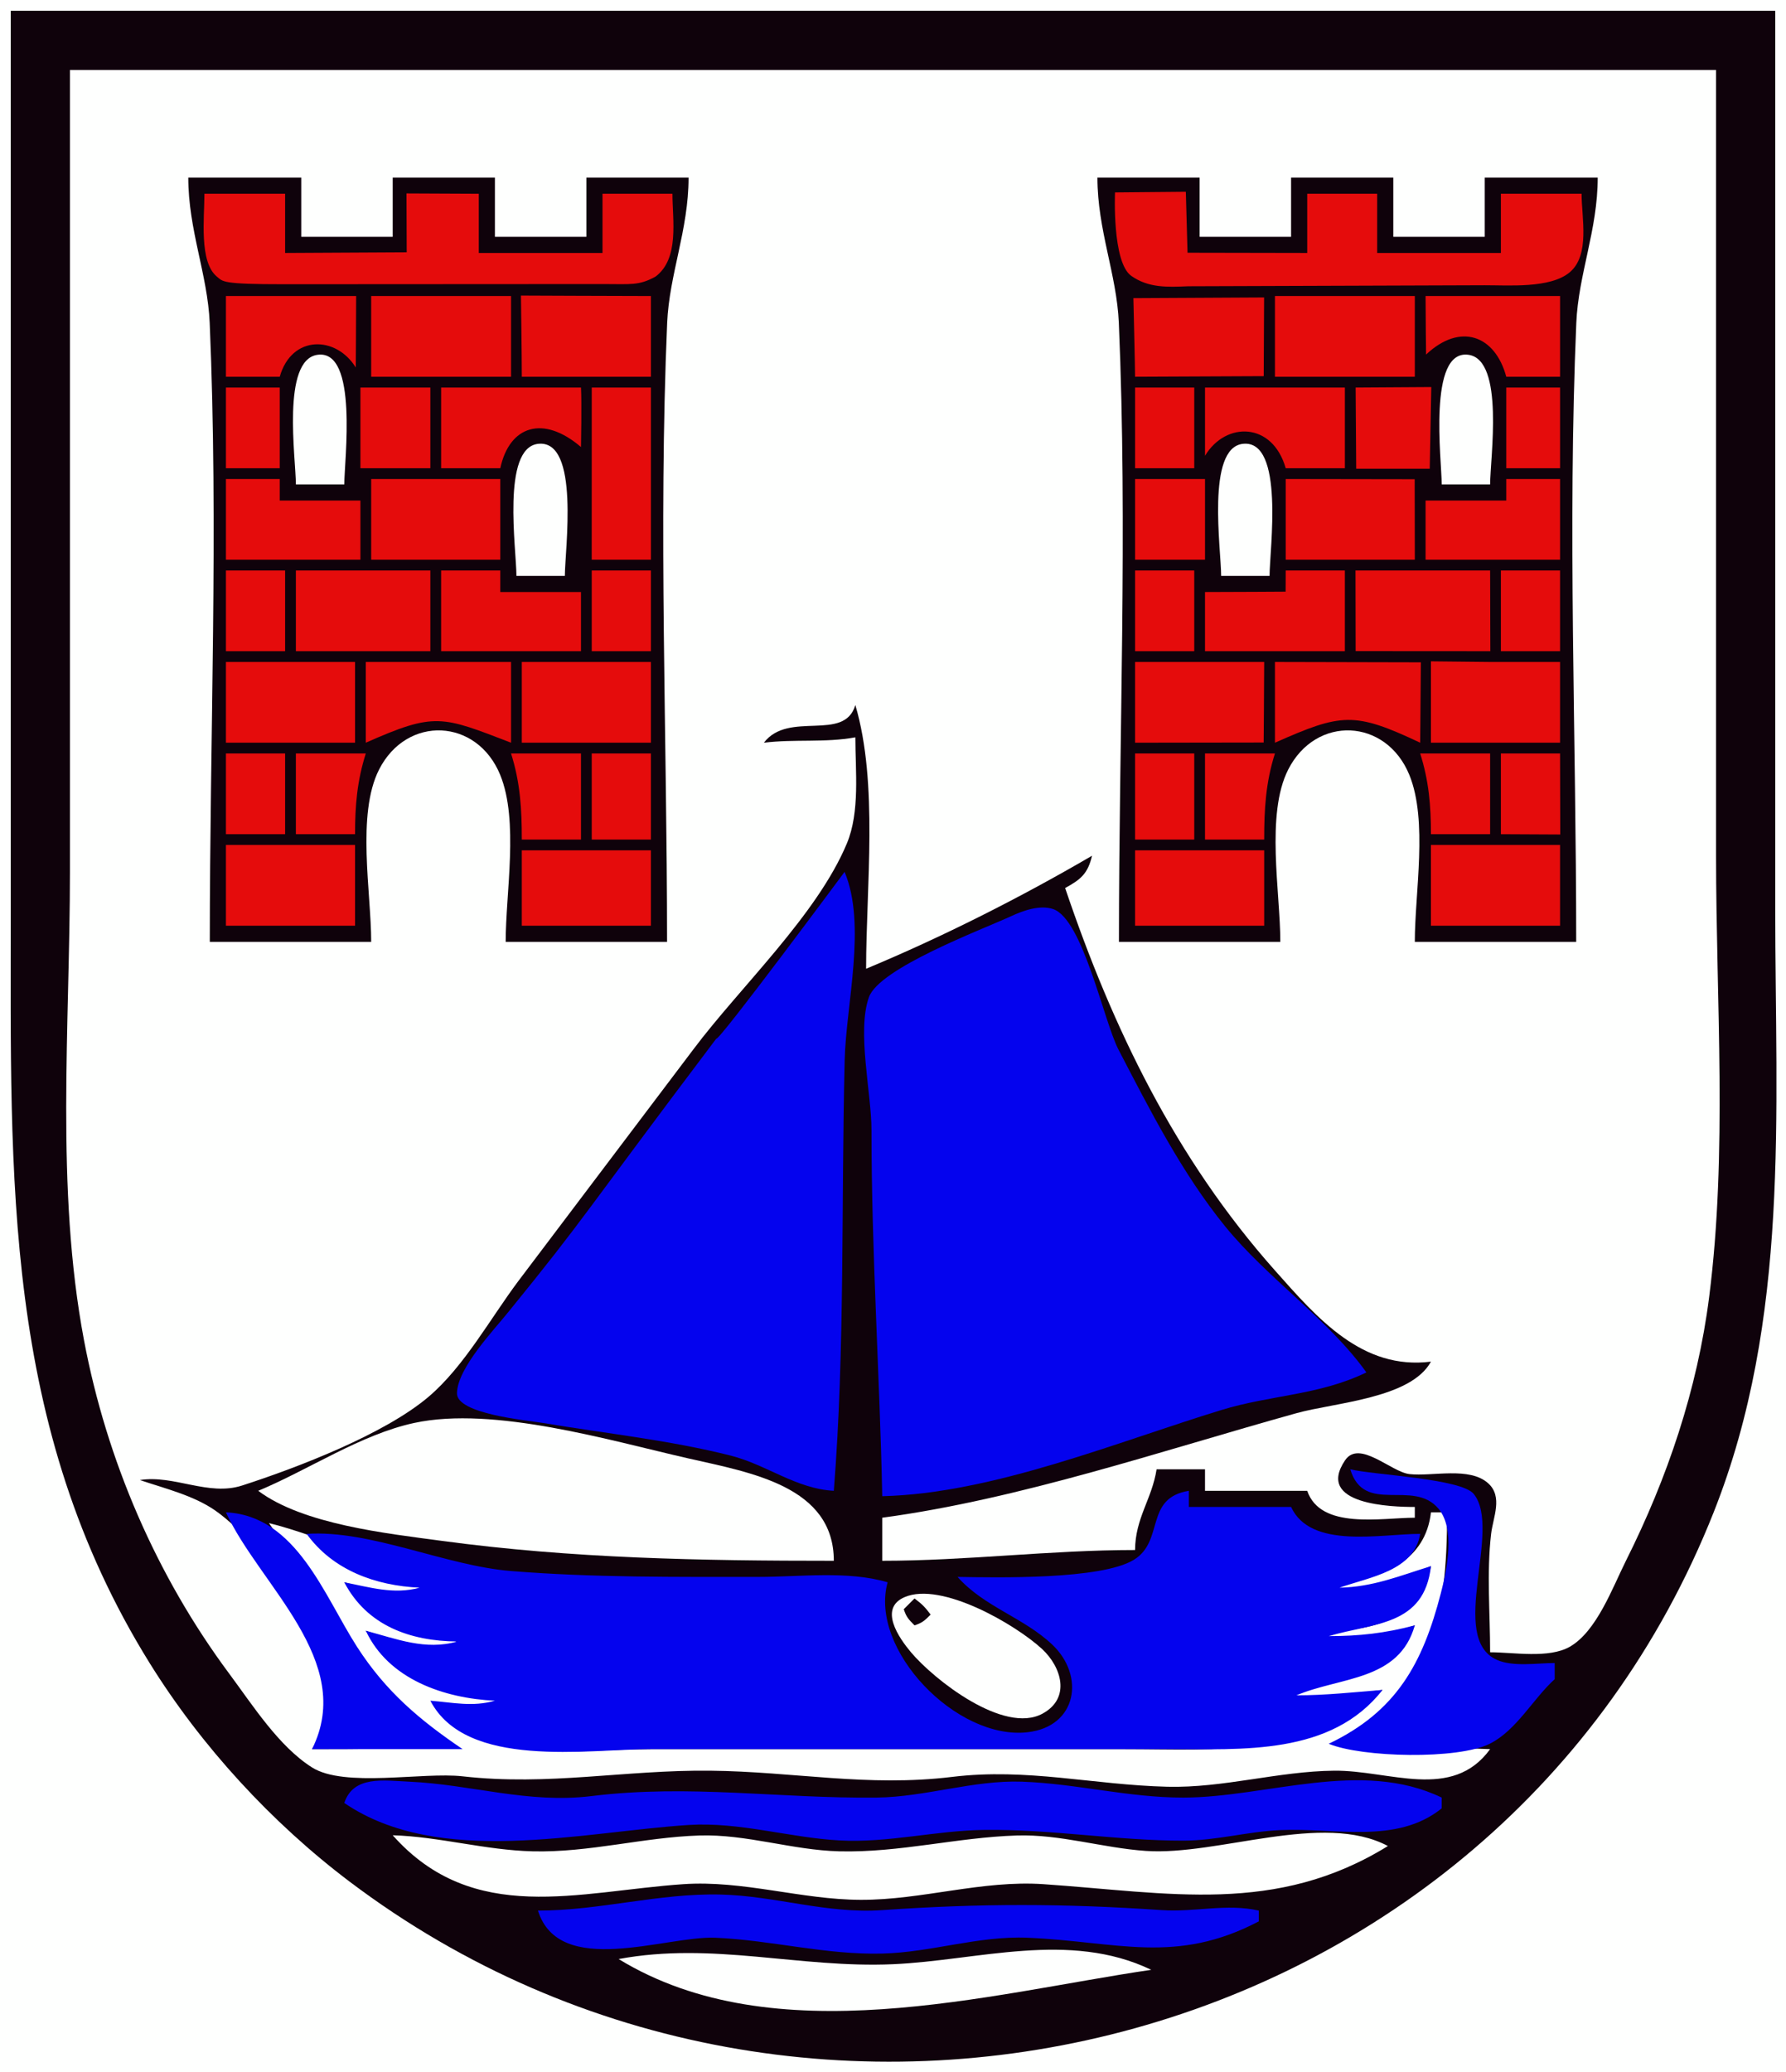
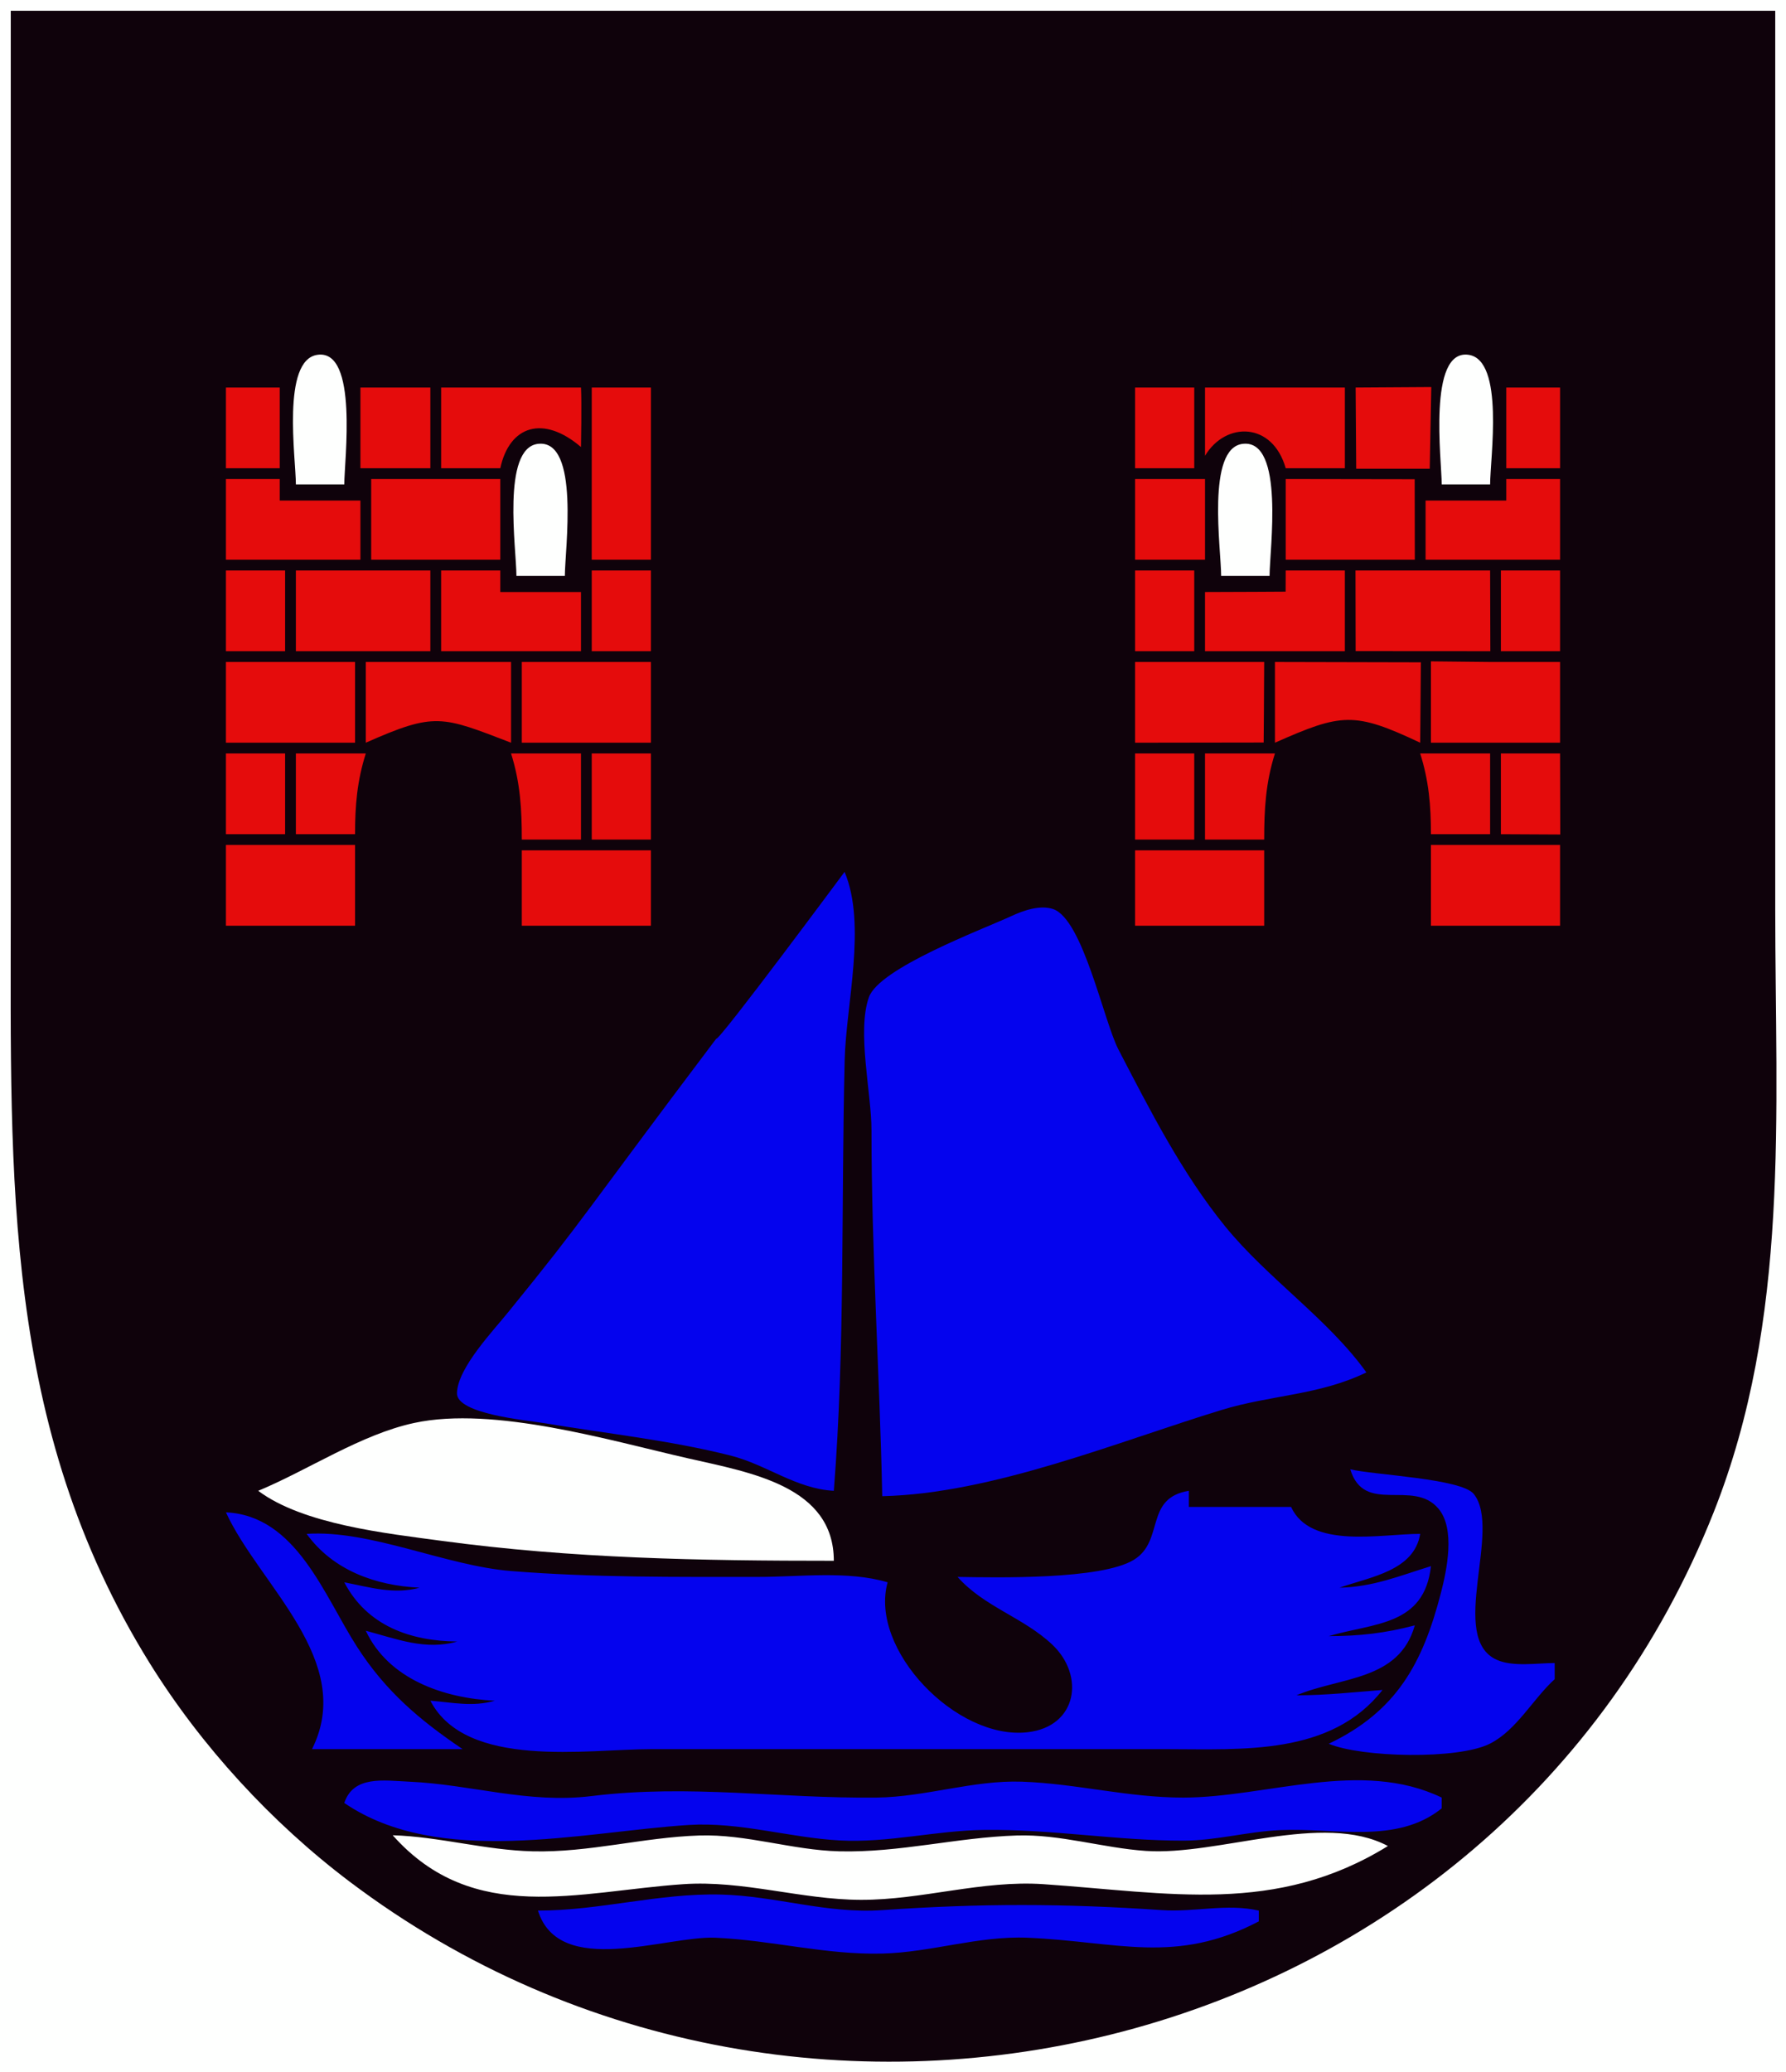
<svg xmlns="http://www.w3.org/2000/svg" xmlns:ns1="http://www.inkscape.org/namespaces/inkscape" xmlns:ns2="http://sodipodi.sourceforge.net/DTD/sodipodi-0.dtd" width="332" height="385" id="svg2" version="1.1" ns1:version="0.48.4 r9939" ns2:docname="Moormerland_Logo.svg">
  <rect width="100%" height="100%" fill="#333333" stroke="none" />
  <defs id="defs44" />
  <ns2:namedview pagecolor="#ffffff" bordercolor="#666666" borderopacity="1" objecttolerance="10" gridtolerance="10" guidetolerance="10" ns1:pageopacity="0" ns1:pageshadow="2" ns1:window-width="1440" ns1:window-height="853" id="namedview42" showgrid="false" showguides="true" ns1:guide-bbox="true" ns1:zoom="1" ns1:cx="303.7245" ns1:cy="251.62142" ns1:window-x="-4" ns1:window-y="-4" ns1:window-maximized="1" ns1:current-layer="layer2">
    <ns2:guide orientation="1,0" position="-9.192,172.534" id="guide3025" />
    <ns2:guide orientation="0,1" position="350,10" id="guide3071" />
    <ns1:grid type="xygrid" id="grid3073" />
  </ns2:namedview>
  <g ns1:groupmode="layer" id="layer2" ns1:label="Layer" style="display:inline">
    <path style="fill:#fefffe;stroke:none" d="m 0,0 0,385 332,0 0,-385 z" id="path4" ns1:connector-curvature="0" ns2:nodetypes="ccccc" />
    <path style="fill:#0f020b;stroke:none" d="M 2,2 2,169 C 2,218.883 0.455,264.967 27.814,309 37.422,324.464 50.484,338.668 65,349.626 150.357,414.055 278.355,382.315 318.55,281 332.822,245.026 330,206.896 330,169 L 330,2 z" id="path6" ns1:connector-curvature="0" ns2:nodetypes="csscsscc" />
-     <path style="fill:#fefffe;stroke:none" d="m 13,13 0,149 c 0,28.631 -2.714,58.766 2.611,87 4.208,22.31 13.457,43.774 27.018,62 4.316,5.8 9.174,13.475 15.371,17.397 6.029,3.814 20.566,0.816 27.999,1.653 16.056,1.809 30.089,-1.21 46,-1.046 15.656,0.161 29.193,3.068 45,1.151 13.97,-1.694 26.213,1.493 40,1.83 10.471,0.256 20.566,-2.874 31,-2.981 10.269,-0.106 21.94,5.694 29,-4.004 l -29.562,-1.062 C 266.271,314.122 269,301.04 269,281 l -3,0 c -0.995,8.928 -8.858,12.334 -17,13 -5.553,5.098 11.769,-0.677 17,-3 -1.921,9.515 -10.395,11.976 -19,12 -4.447,2.494 10.976,0.831 16,-1 -4.238,9.056 -13.121,10.327 -22,12 -4.581,2.768 10.813,0.656 16,0 -14.052,12.643 -30.375,11 -48,11 l -88,0 c -15.902,0 -27.49,3.363 -39.906,-8.409 4.778,1.092 9.6,0.307 14.53,0.321 C 86.199,312.346 74.643,312.424 68,303 c 5.658,2.078 12.659,3.337 18.679,3.354 C 83.162,302.611 70.169,302.025 64,294 c 4.674,1.209 10.051,3.728 14,2 2.675,-2.289 -19.208,-10.886 -28,-13 8.572,12.216 18.733,38.434 34.625,41.312 C 74.871,324.969 66.909,325 58,325 66.36,312.322 50.659,288.061 39.999,280.652 35.973,277.854 30.613,276.558 26,275 c 6.324,-1.018 12.713,3.05 19,1.019 10.265,-3.315 26.483,-9.524 34.7,-16.517 6.583,-5.603 11.5,-14.604 16.674,-21.502 l 32.499,-43 c 8.701,-11.601 22.992,-24.968 28.553,-38.285 C 159.882,150.834 159,143.219 159,137 c -5.674,1.038 -11.273,0.292 -17,1 4.596,-6.034 14.964,-0.04 17,-7 4.309,14.579 2,33.801 2,49 14.184,-5.905 28.731,-13.255 42,-21 -0.778,3.287 -2.039,4.391 -5,6 8.822,26.079 20.526,50.245 38.95,71 8.011,9.025 16.28,18.604 29.05,17 -3.747,6.861 -17.871,7.594 -25,9.576 -24.903,6.92 -51.392,15.976 -77,19.424 l 0,8 c 15.754,0 31.222,-2 47,-2 0.021,-5.928 3.151,-9.482 4,-15 l 9,0 0,4 19,0 c 2.495,7.28 13.784,5 20,5 l 0,-2 c -4.166,0 -18.566,-0.368 -12.968,-8.663 2.647,-3.923 8.565,2.17 11.972,2.554 4.271,0.481 11.149,-1.431 14.638,1.712 2.775,2.501 0.905,6.314 0.542,9.397 -0.844,7.184 -0.184,14.771 -0.184,22 4.362,0 10.906,1.204 14.815,-1.028 4.999,-2.855 7.963,-11.046 10.432,-15.972 7.722,-15.406 13.278,-31.846 15.468,-49 3.427,-26.854 1.285,-54.945 1.285,-82 l 0,-146 z" id="path8" ns1:connector-curvature="0" ns2:nodetypes="csscccccscccccccccccssccccccccccccccccccccccccccccccccccccccccccscc" />
    <path style="fill:#0f020b;stroke:none" d="m 35,33 c 0,9.73 3.594,17.972 3.981,27 C 40.616,98.177 39,136.784 39,175 l 30,0 c 0,-9.152 -2.75,-23.696 1.457,-31.996 5.159,-10.179 18.23,-9.578 22.534,0.997 C 96.46,152.525 94,165.876 94,175 l 30,0 C 124,136.784 122.384,98.177 124.019,60 124.406,50.972 128,42.73 128,33 l -19,0 0,11 -17,0 0,-11 -19,0 0,11 -17,0 0,-11 -21,0 m 169,0 c 0,9.73 3.594,17.972 3.981,27 1.635,38.177 0.019,76.784 0.019,115 l 30,0 c 0,-9.152 -2.75,-23.696 1.457,-31.996 5.159,-10.179 18.23,-9.578 22.534,0.997 C 265.46,152.525 263,165.876 263,175 l 30,0 C 293,136.784 291.385,98.177 293.019,60 293.406,50.972 297,42.73 297,33 l -21,0 0,11 -17,0 0,-11 -19,0 0,11 -17,0 0,-11 z" id="path10" ns1:connector-curvature="0" ns2:nodetypes="cscccccccccccccccccccccccccccccccccccc" />
-     <path style="fill:#e50c0c;stroke:none" d="m 38,36 c 0,4.429 -1.021,12.665 2.318,15.397 1.139,0.932 0.874,1.422 12.432,1.416 l 59.426,-0.033 c 5.071,-0.003 6.574,0.325 9.676,-1.382 C 126.333,48.047 125,40.891 125,36 l -13,0 0,11 L 89,47 89,36 75.562,35.938 75.604,46.88 53,47 53,36 38,36 m 173,34 23.912,-0.108 0.072,-14.623 -24.298,0.13 c 0,0 0.314,13.122 0.314,14.6 z m 65,-17 c 4.404,-0.015 12.193,0.629 15.807,-2.416 C 295.61,47.38 294,40.429 294,36 l -15,0 0,11 -23,0 0,-11 -13,0 0,11 -22.25,-0.042 -0.314,-11.327 -13.167,0.12 c 0,0 -0.571,12.984 3.031,15.513 3.212,2.255 6.702,2.088 10.575,1.924 z m -234,2 0,15 10,0 c 2.208,-7.795 10.461,-7.664 14.133,-1.718 0,0 0.072,-9.298 0.072,-13.282 L 42,55 m 27,0 0,15 26,0 0,-15 -26,0 m 28,15 24,0 0,-15 C 116.14,55 96.84,54.916 96.84,54.916 96.84,54.916 97,66.435 97,70 m 140,-15 0,15 26,0 0,-15 -26,0 m 28,0 c 0.002,3.486 0.094,10.875 0.094,10.875 C 271.474,59.877 277.935,62.319 280,70 l 10,0 0,-15 z" id="path12" ns1:connector-curvature="0" ns2:nodetypes="csssccccccccccccccccscccccccccccscsccccccccccccccccccccccccccc" />
    <path style="fill:#fefffe;stroke:none" d="m 55,90 9,0 C 64,85.588 66.64,64.89 59.039,65.921 52.282,66.838 55,85.19 55,90 m 213,0 9,0 c 0,-4.81 2.718,-23.162 -4.039,-24.079 C 265.36,64.89 268,85.588 268,90 z" id="path14" ns1:connector-curvature="0" ns2:nodetypes="ccccccsc" />
    <path style="fill:#e50c0c;stroke:none" d="m 42,72 0,15 10,0 0,-15 -10,0 m 25,0 0,15 13,0 0,-15 -13,0 m 15,0 0,15 11,0 c 1.699,-7.922 7.989,-9.939 15,-3.938 0.003,-0.022 0.148,-8.396 0,-11.062 l -26,0 m 28,0 c 0,10.887 -0.008,21.097 -0.008,32 l 11.008,0 0,-32 -11.008,0 M 211,72 l 0,15 11,0 0,-15 -11,0 m 13,0 0,12.688 c 3.845,-6.401 12.555,-6.319 15,2.312 l 11,0 0,-15 -26,0 m 15,17 0,15 24,0 c 0,-3.745 -0.025,-14.963 -0.025,-14.963 m -10.872,-1.945 13.672,-0.006 c 0,0 0.286,-15.16 0.286,-15.175 L 252,72 m 28,0 0,15 10,0 0,-15 z" id="path16" ns1:connector-curvature="0" ns2:nodetypes="ccccccccccccccccccccccccccccccccccccccccccccc" />
    <path style="fill:#fefffe;stroke:none" d="m 96,107 9,0 c 0,-4.769 2.867,-25.391 -4.961,-24.534 C 93.191,83.216 96,102.085 96,107 m 131,0 9,0 c 0,-4.769 2.867,-25.391 -4.961,-24.534 C 224.191,83.216 227,102.085 227,107 z" id="path18" ns1:connector-curvature="0" ns2:nodetypes="cccccccc" />
    <path style="fill:#e50c0c;stroke:none" d="m 42,89 0,15 25,0 0,-11 -15,0 0,-4 -10,0 m 27,0 0,15 24,0 0,-15 -24,0 m 142,0 0,15 13,0 0,-15 -13,0 m 69,0 0,4 -15,0 0,11 25,0 0,-15 -10,0 m -238,17 0,15 11,0 0,-15 -11,0 m 13,0 0,15 25,0 0,-15 -25,0 m 27,0 0,15 26,0 0,-11 -15,0 0,-4 -11,0 m 28,0 0,15 11,0 0,-15 -11,0 m 101,0 0,15 11,0 0,-15 -11,0 m 28,0 -0.013,3.933 c 0,0 -10.397,0.067 -14.987,0.067 l 0,11 26,0 0,-15 -11,0 m -2,17 0,15 c 12.399,-5.484 14.705,-5.801 27,0 l 0.125,-14.938 m 1.875,-0.179 0,15.116 24,0 0,-15 -13,0 m 0.041,-2.002 -0.041,-14.998 -25.027,0 0.027,14.982 m 27,-14.982 0,15 11,0 0,-15 -11,0 m -237,17 0,15 24,0 0,-15 -24,0 m 26,0 0,15 c 12.904,-5.707 14.072,-4.964 27,0 l 0,-15 -27,0 m 29,0 0,15 24,0 0,-15 -24,0 m 114,0 0,15 c 4.86,0 23.904,-0.036 23.904,-0.036 0,0 0.096,-11.399 0.096,-14.964 l -24,0 m -169,17 0,15 11,0 0,-15 -11,0 m 13,0 0,15 11,0 c 6e-4,-5.321 0.385,-9.906 2,-15 l -13,0 m 40,0 c 1.72,5.425 2,10.342 2,16 l 11,0 0,-16 -13,0 m 15,0 0,16 11,0 0,-16 -11,0 m 101,0 0,16 11,0 0,-16 -11,0 m 13,0 0,16 11,0 c 0,-5.658 0.28,-10.574 2,-16 l -13,0 m 40,0 c 1.615,5.094 1.999,9.679 2,15 l 11,0 0,-15 -13,0 m 15,0 0,15 11.038,0.056 -0.038,-15.056 -11,0 m -237,17 0,15 24,0 0,-15 -24,0 m 224,0 0,15 24,0 0,-15 -24,0 m -169,1 0,14 24,0 0,-14 -24,0 m 114,0 0,14 24,0 0,-14 z" id="path20" ns1:connector-curvature="0" ns2:nodetypes="cccccccccccccccccccccccccccccccccccccccccccccccccccccccccccccccccccccccccccccccccccccccccccccccccccccccccccccccccccccccccccccccccccccccccccccccccccccccccccc" />
    <path style="fill:#0403ee;stroke:none" d="m 157,162 c 0,0 -23.455,31.624 -23.865,31 -25.135,33.296 -24.131,32.956 -38.477,50.576 -2.851,3.583 -9.597,10.539 -9.711,15.276 -0.093,3.877 12.907,5.026 16.053,5.554 11.575,1.941 23.428,3.167 34.83,6.053 6.686,1.693 12.143,6.162 19.17,6.541 2.095,-26.551 1.362,-53.359 2.015,-80 0.255,-10.41 4.114,-25.159 -0.015,-35 m 7,116 c 20.509,-0.48 43.605,-10.068 63.09,-16.026 9.152,-2.799 18.125,-2.709 26.91,-6.974 -7.153,-9.977 -18.394,-17.456 -26.282,-27.166 -8.003,-9.852 -13.99,-21.629 -19.812,-32.834 -2.739,-5.271 -6.598,-24.201 -12.134,-26.087 -2.446,-0.834 -5.557,0.275 -7.772,1.3 -5.379,2.487 -24.567,9.633 -26.485,15.092 -2.252,6.404 0.485,17.739 0.485,24.695 0,22.647 1.533,45.376 2,68 z" id="path22" ns1:connector-curvature="0" ns2:nodetypes="cccscccccccccccccsc" />
    <path style="fill:#fefffe;stroke:none" d="m 48,277 c 8.347,6.244 23.837,7.909 34,9.282 24.474,3.308 48.219,3.718 73,3.718 -0.011,-13.817 -15.352,-16.365 -27,-19.011 -14.55,-3.304 -36.185,-9.791 -51,-6.599 -9.935,2.141 -19.629,8.714 -29,12.61 z" id="path24" ns1:connector-curvature="0" ns2:nodetypes="cccccc" />
    <path style="fill:#0403ee;stroke:none" d="m 251,273 c 2.601,8.569 11.668,1.706 16.397,7.318 3.174,3.767 1.556,11.396 0.448,15.682 -3.383,13.083 -8.251,21.996 -20.845,28 6.063,2.544 24.027,2.999 29.985,-0.027 4.95,-2.514 7.977,-8.306 12.015,-11.973 l 0,-3 c -3.257,0 -7.739,0.764 -10.772,-0.603 -9.11,-4.108 1.02,-24.132 -4.256,-30.794 C 271.674,274.702 255.269,274.06 251,273 m -73,20 c 4.937,5.558 12.219,7.516 17.571,12.545 6.178,5.805 4.673,15.269 -4.57,16.317 -13.2,1.497 -29.47,-15.389 -26.001,-27.862 -7.435,-2.198 -16.278,-1 -24,-1 -15.366,0 -30.698,0.137 -46,-1.093 -12.198,-0.981 -26.124,-7.69 -38,-6.907 4.882,6.764 12.819,9.626 21,10 -4.781,1.315 -9.22,-0.073 -14,-1 4.231,8.084 12.288,10.927 21,11 -5.908,1.698 -11.258,-0.477 -17,-2 4.21,9.021 14.564,12.569 24,13 -4.134,1.188 -7.782,0.333 -12,0 6.633,12.767 29.173,9 41,9 l 96,0 c 13.875,0 30.418,1.24 40,-11 -5.382,0.425 -10.579,1 -16,1 8.195,-3.464 19.083,-2.643 22,-13 -5.496,1.454 -10.309,2 -16,2 8.412,-2.492 17.759,-1.867 19,-13 -5.852,1.8 -10.751,3.871 -17,4 5.744,-2.008 13.879,-3.133 15,-10 -7.338,0 -20.363,2.897 -24,-5 l -19,0 0,-3 c -8.319,1.346 -4.48,9.306 -10.228,12.821 -6.075,3.714 -25.376,3.302 -32.772,3.179 M 42,281 c 6.18,13.492 24.203,27.591 16,44 l 28,0 C 78,319.586 71.722,314.293 66.38,306 60.225,296.444 55.098,281.61 42,281 z" id="path26" ns1:connector-curvature="0" ns2:nodetypes="ccccsccccccsccsccccccccsscccccccccccccccsc" />
-     <path style="fill:#fefffe;stroke:none" d="m 168.152,296.757 c -4.882,2.099 -1.026,7.608 1.177,10.228 4.3,5.112 17.263,15.303 24.446,11.427 5.347,-2.885 3.526,-8.705 -0.074,-12.028 -4.888,-4.512 -18.683,-12.579 -25.549,-9.627 z" id="path30" ns1:connector-curvature="0" ns2:nodetypes="sccss" />
    <path style="fill:#0403ee;stroke:none" d="m 64,335 c 17.626,12.037 44.237,5.356 64,4.09 9.463,-0.606 18.715,2.35 28,2.867 9.136,0.509 17.93,-1.845 27,-1.953 12.591,-0.15 24.603,2.016 37,1.996 6.144,-0.01 11.917,-1.692 18,-1.961 10.229,-0.452 21.657,2.688 30,-4.039 l 0,-2 c -15.014,-7.226 -32.496,-0.026 -48,0 -10.218,0.017 -19.895,-2.599 -30.001,-2.956 -9.065,-0.32 -17.955,2.845 -26.999,2.952 -18.081,0.215 -34.766,-2.522 -53,-0.282 -11.901,1.461 -22.372,-2.165 -34,-2.675 -4.667,-0.204 -10.294,-1.18 -12,3.961 z" id="path34" ns1:connector-curvature="0" ns2:nodetypes="cccscccccccccc" />
    <path style="fill:#fefffe;stroke:none" d="m 73,341 c 15.002,16.89 34.551,10.421 54,9.09 11.164,-0.765 21.915,2.874 33,2.909 11.422,0.037 22.518,-3.696 34,-2.909 23.356,1.599 43.152,5.776 64,-7.09 -12.107,-6.437 -31.564,1.836 -45,0.91 -8.003,-0.551 -15.929,-3.124 -24,-2.867 -11.133,0.355 -21.763,3.218 -33,2.942 -8.703,-0.213 -17.258,-3.221 -26,-2.942 -10.452,0.334 -20.463,3.2 -31,2.942 C 90.21,343.77 81.614,341.254 73,341 z" id="path36" ns1:connector-curvature="0" ns2:nodetypes="ccccccccccc" />
    <path style="fill:#0403ee;stroke:none" d="m 100,355 c 3.963,12.624 23.804,4.637 33,5.039 10.448,0.457 20.454,3.205 31,2.946 9.076,-0.222 17.889,-3.33 27,-2.946 16.655,0.703 27.506,5.082 43,-3.039 l 0,-2 c -5.967,-1.371 -11.915,0.327 -18,-0.09 -18.252,-1.248 -33.758,-1.272 -52,0 -10.32,0.72 -19.817,-2.645 -30,-2.895 C 122.471,351.731 111.536,355 100,355 z" id="path38" ns1:connector-curvature="0" ns2:nodetypes="cccccccccc" />
-     <path style="fill:#fefffe;stroke:none" d="m 115,364 c 28.992,17.712 68.562,6.478 99,2 -15.239,-7.323 -32.259,-1.73 -48,-1.039 -17.469,0.766 -33.498,-4.212 -51,-0.961 z" id="path40" ns1:connector-curvature="0" ns2:nodetypes="cccc" />
+     <path style="fill:#fefffe;stroke:none" d="m 115,364 z" id="path40" ns1:connector-curvature="0" ns2:nodetypes="cccc" />
    <path ns1:connector-curvature="0" style="fill:#0f020b;stroke:none;display:inline" d="m 170,297 -2,2 c 0.472,1.416 0.814,1.814 2,3 1.416,-0.472 1.814,-0.814 3,-2 -1.103,-1.457 -1.543,-1.897 -3,-3" id="path32" ns2:nodetypes="ccccc" />
  </g>
</svg>